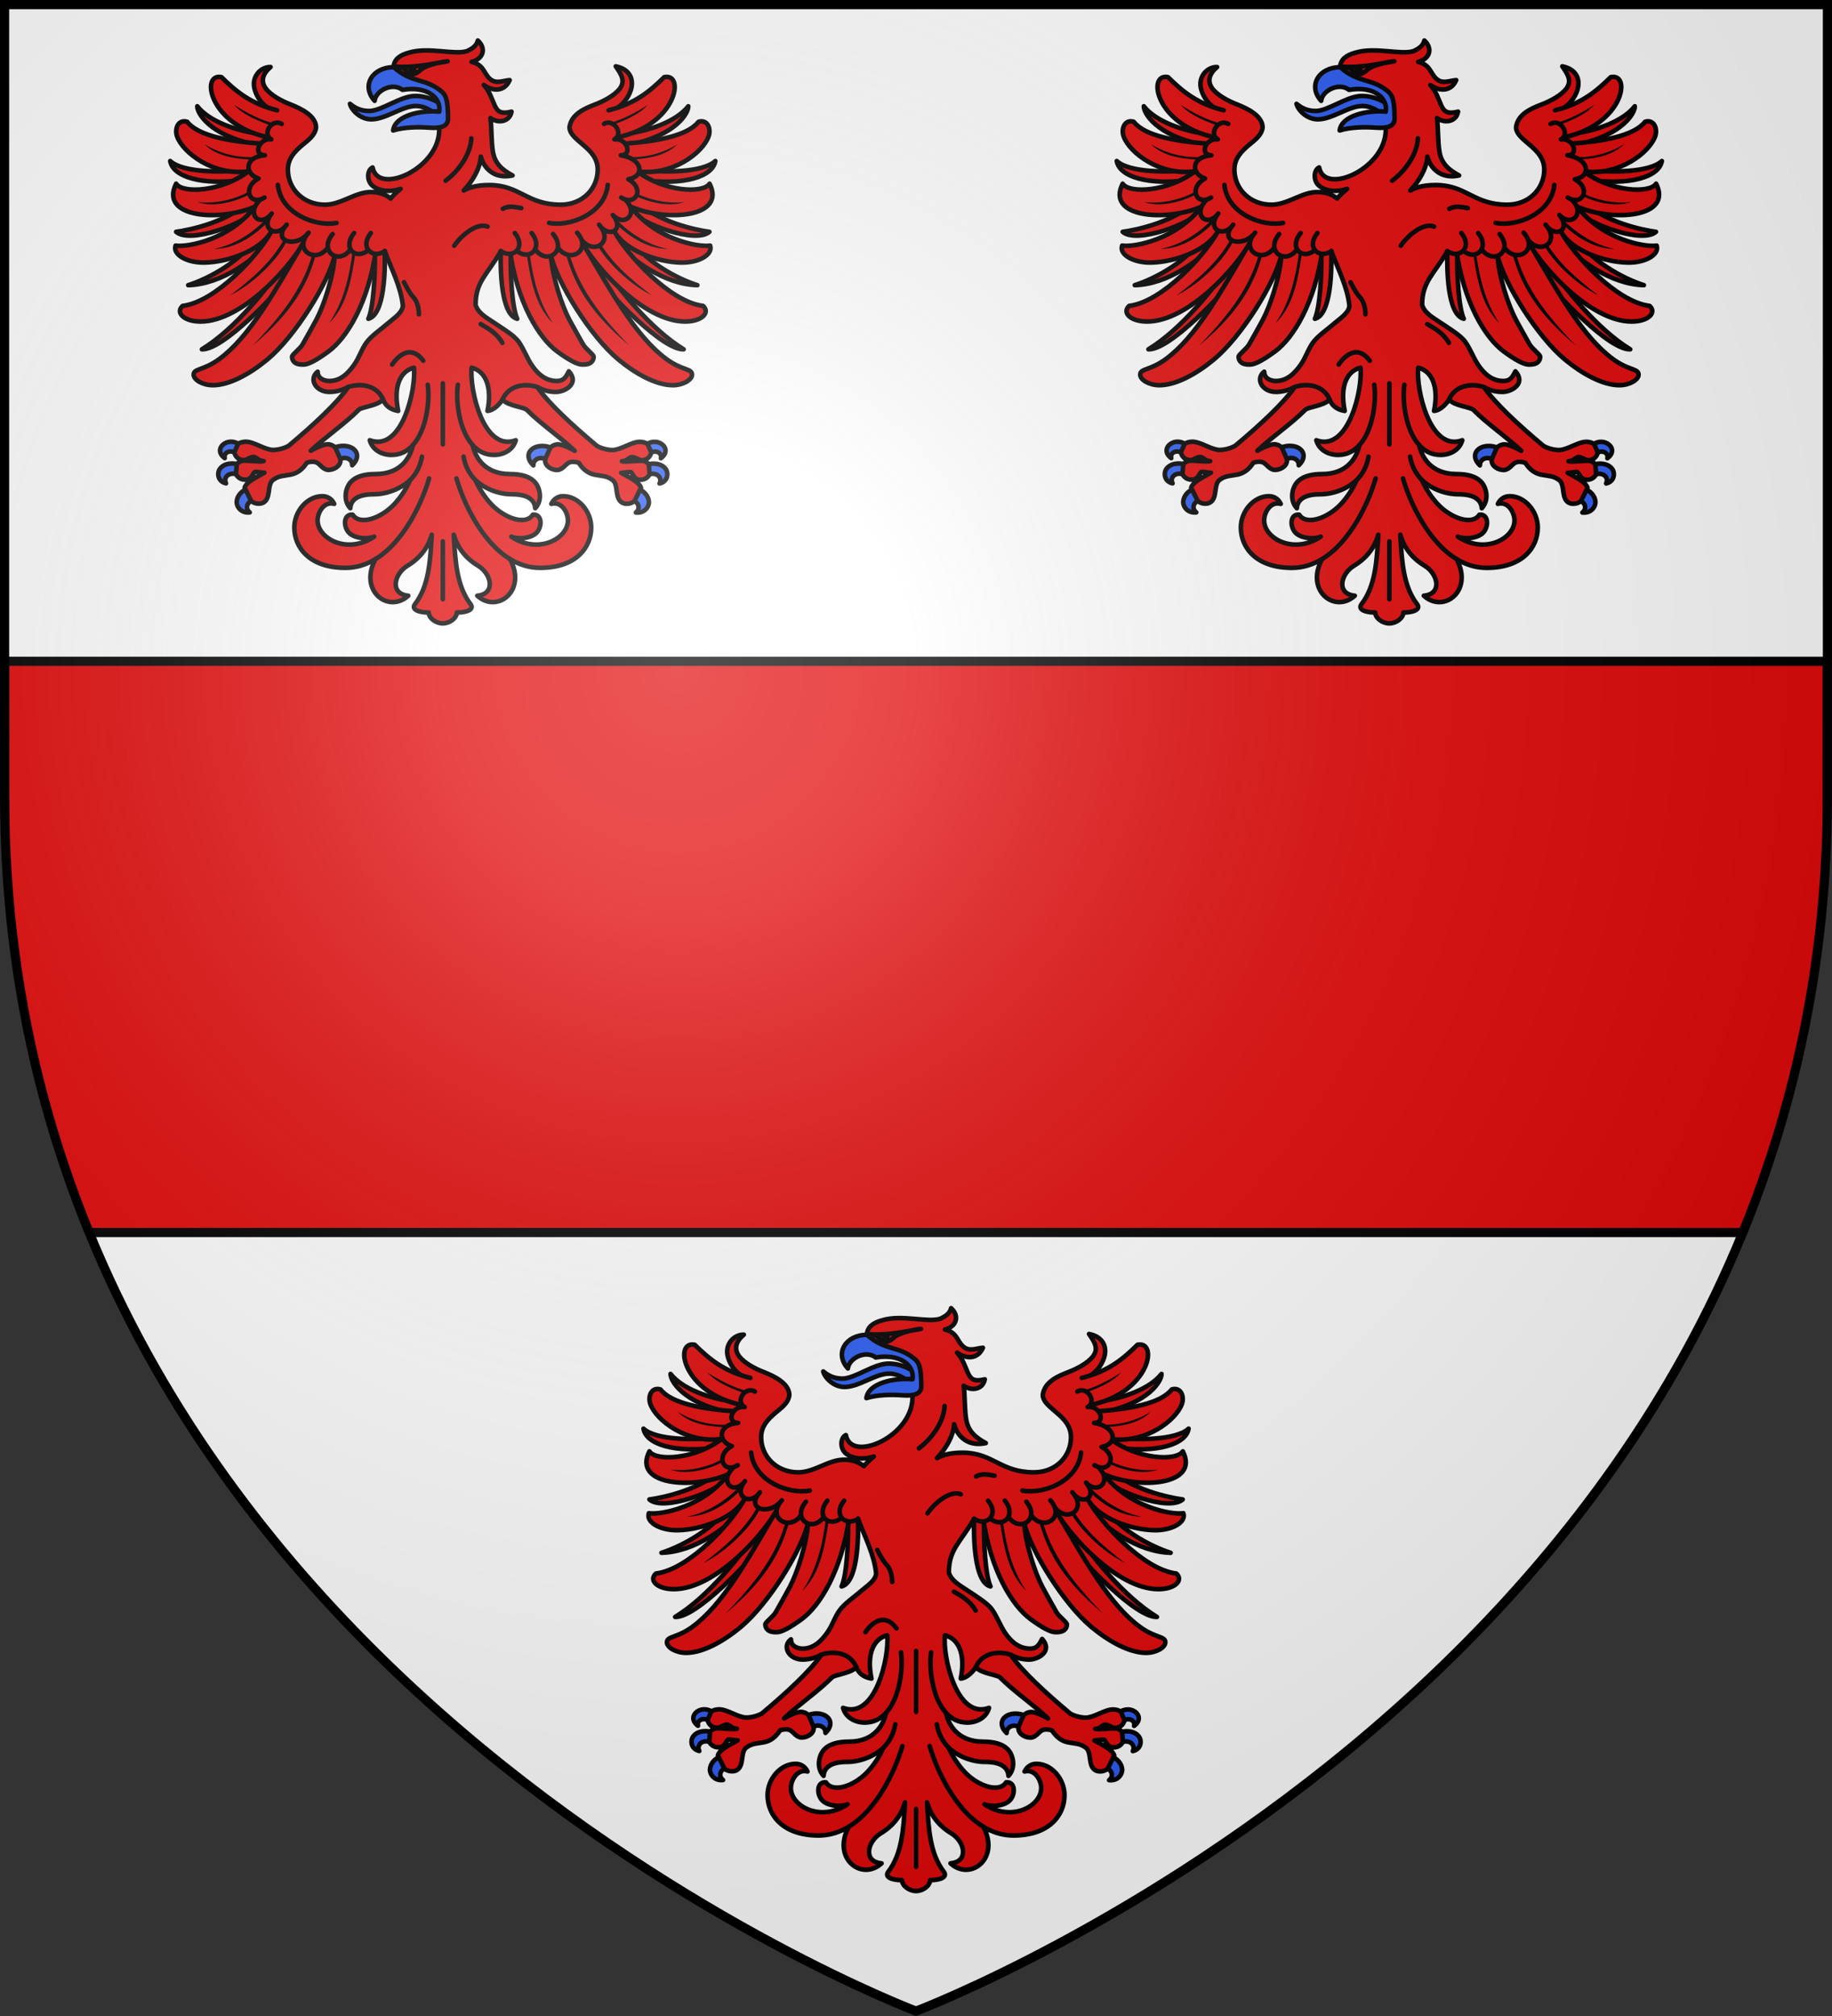
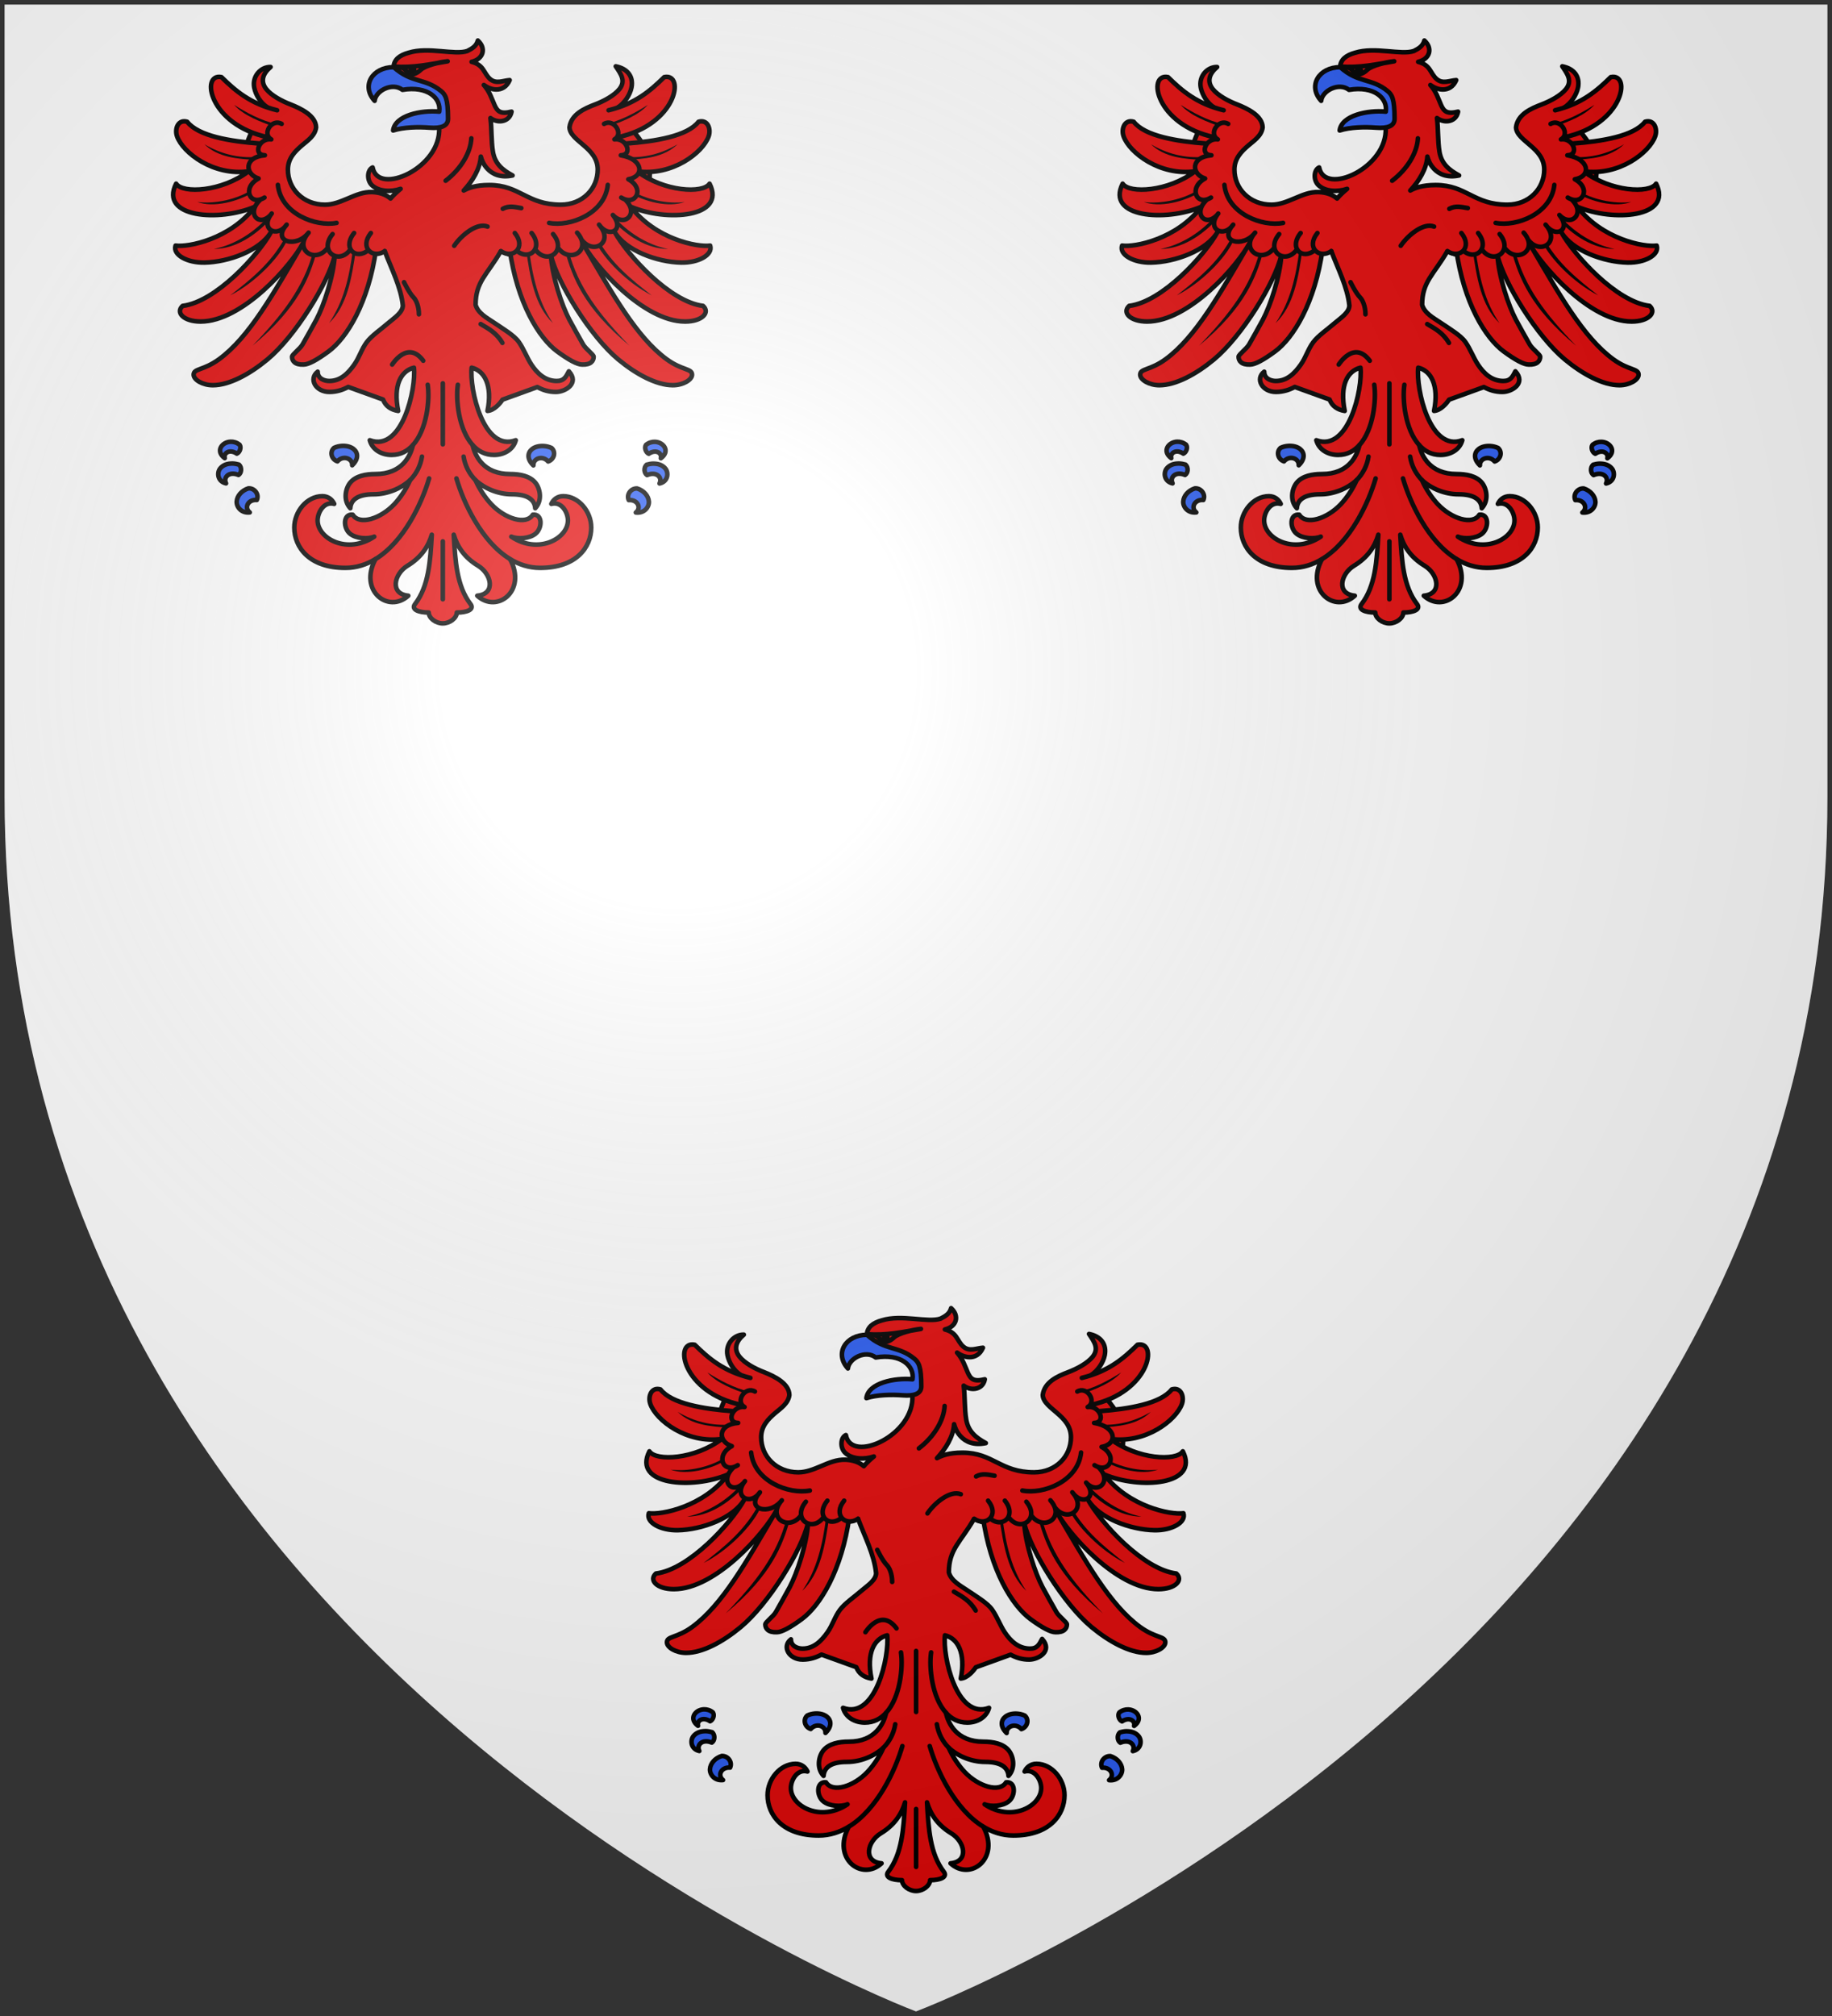
<svg xmlns="http://www.w3.org/2000/svg" xmlns:xlink="http://www.w3.org/1999/xlink" height="660" width="600">
  <rect width="100%" height="100%" fill="#333333" stroke="none" />
  <clipPath id="a">
-     <path d="m300 658.397s-298.5-112.418-298.5-398.119v-258.778h597v258.778c0 285.701-298.5 398.119-298.5 398.119z" />
-   </clipPath>
+     </clipPath>
  <radialGradient id="b" cx="221.445" cy="226.331" gradientTransform="matrix(1.353 0 0 1.349 -77.629 -85.747)" gradientUnits="userSpaceOnUse" r="300">
    <stop offset="0" stop-color="#fff" stop-opacity=".314" />
    <stop offset=".19" stop-color="#fff" stop-opacity=".251" />
    <stop offset=".6" stop-color="#6b6b6b" stop-opacity=".125" />
    <stop offset="1" stop-opacity=".125" />
  </radialGradient>
  <path d="m300 658.5s298.5-112.32 298.5-397.772v-259.228h-597v259.228c0 285.452 298.5 397.772 298.5 397.772z" fill="#fff" fill-rule="evenodd" />
  <path clip-path="url(#a)" d="m1.5 216.5h597v187h-597z" fill="#e20909" stroke="#000" stroke-width="3" />
  <g id="c" stroke-width="4.49" transform="matrix(.334 0 0 .334 55.336 1.764)">
-     <path d="m177.499 96.475c4.484 3.59 9.777 7.009 18.871 7.009 12.27 0 30.616-14.701 45.215-14.701 12.122 0 21.634 5.274 27.897 9.941l-1.926 13.82c-3.83-4.103-13.189-13.932-25.504-13.932-13.53 0-29.442 13.077-43.627 13.077-11.383 0-19.842-9.786-20.926-15.214z" fill="#2b5df2" stroke="#000" stroke-linecap="round" stroke-linejoin="round" stroke-width="4.49" />
    <path d="m240.231 355.121c-6.262 1.521-11.441 5.794-14.351 12.747-3.002 7.174-3.661 17.046-1.1 29.64-6.926-1.133-12.323-4.533-14.822-11.161l-34.153-12.345c-5.172 2.794-11.219 4.816-18.226 4.887-13.929.143-20.812-13.017-11.734-19.839-.051 6.633 6.361 9.09 11.314 9.105 11.152.033 18.603-7.62 24.514-16.005 5.037-7.145 7.157-15.267 12.258-22.045 4.838-6.429 14.055-12.633 21.475-19.071 4.966-4.308 13.763-9.838 13.933-16.773-1.793-18.233-11.434-36.477-17.714-53.385-122.978 43.017-174.932-72.407-114.844-140.754-7.129-4.528-11.695-12.45-13.161-19.495-2.211-11.217 6.479-20.477 16.028-20.222-7.694 6.478-10.209 14.019-4.294 21.564 5.113 6.391 15.082 11.772 24.197 15.239 10.257 4.104 24.486 10.996 24.723 22.331-.968 8.291-8.516 13.088-13.933 17.732-6.893 5.91-13.722 12.807-13.722 23.673 0 18.683 14.842 34.407 36.349 34.407 7.983 0 15.132-3.056 22.524-6.134 7.393-3.078 15.026-6.59 23.988-6.23 6.423.258 12.829 2.049 17.81 6.326 2.779-3.288 6.09-6.421 9.846-9.488-9.077 3.153-21.377 2.896-28.18-3.643-4.99-4.796-4.767-14.722.735-17.347 1.389 7.108 6.147 10.639 12.674 11.405 6.528.765 14.804-1.338 22.839-5.56 15.989-8.402 30.896-25.256 29.749-44.948 30.486-39.977-45.342-40.39-44.579-59.172-.191-3.323 1.567-6.764 4.039-8.973 2.592-2.316 6.251-4.015 10.579-5.177 19.374-6.095 45.39 2.593 57.617-1.724 4.661-2.362 8.85-4.796 10.266-10.256l-0.0 0c8.299 7.479 5.69 18.058-6.076 20.892 5.423 1.331 8.668 3.91 10.896 6.998 2.414 3.348 3.968 7.153 7.333 9.966 5.917 4.948 12.446 1.466 19.065.96-2.898 6.742-8.017 9.298-13.303 9.2-4.521-.084-8.811-2.07-12.047-4.409 5.746 6.393 8.017 14.007 10.475 19.552 1.345 3.033 2.817 5.412 5.238 6.613 2.42 1.201 5.842 1.319 11.471-.048-.996 5.715-4.999 8.568-9.376 9.25-4.018.626-8.236-.654-11.314-2.972 1.332 10.257.671 22.465 2.41 32.971 1.965 11.872 9.389 17.946 19.276 23.288-11.944 2.502-19.782-1.388-24.619-6.517-4.033-4.276-5.71-8.884-6.494-11.979-.821 12.218-8.233 24.09-16.761 33.256 4.439-2.42 11.526-5.366 24.932-5.366 15.14 0 24.445 4.88 34.045 9.679 9.6 4.799 19.495 9.585 36.142 9.585 21.507 0 36.246-15.724 36.246-34.407 0-10.866-6.728-17.76-13.618-23.673-5.392-4.903-13.891-10.518-14.038-17.732 1.612-12.885 14.941-18.533 24.828-22.331 9.115-3.467 19.086-8.847 24.199-15.239 6.327-8.047 1.423-14.709-3.666-22.235 11.665 2.335 17.513 10.078 15.399 20.892-1.465 7.044-6.62 15.161-13.746 19.69 10.189 25.348 38.038 32.083 30.544 76.07l-45.912 76.376c-35.025 2.692-68.681.883-99.055-11.706-13.365 23.042-24.672 29.734-24.672 52.437 2.25 8.203 11.32 12.988 17.496 17.156 9.43 6.364 20.424 12.803 25.037 19.456 4.903 7.07 7.797 15.317 12.256 22.045 5.667 8.551 13.363 15.85 24.514 16.005 7.431.103 9.323-4.138 12.152-9.488 10.695 11.749-3.46 20.141-12.572 20.222-7.099.063-13.115-1.932-18.332-4.782l-34.151 12.354c-2.535 3.872-8.304 10.522-14.718 11.022 2.561-12.57 1.799-22.441-1.204-29.616-2.91-6.953-7.986-11.226-14.318-12.747-2.382 20.156 11.312 83.061 43.234 71.095-2.552 9.552-11.89 14.428-21.34 14.428-8.787 0-15.662-3.781-20.945-9.669 2.331 10.723 10.636 28.404 36.711 28.404 9.814 0 19.169 1.909 24.641 8.29 4.612 5.379 7.457 17.261.021 25.215-.524-8.067-7.073-13.675-22.794-13.675-13.609 0-27.088-5.758-35.838-13.9 3.807 8.814 9.786 17.504 15.559 23.671 13.484 14.268 34.15 20.798 40.737 10.23 9.665-1.06 9.477 13.241 2.521 18.729-5.965 4.706-17.129 5.513-23.634 2.808 26.439 17.72 55.516 1.957 55.516-15.897 0-7.933-6.319-19.031-16.28-16.239 1.95-4.233 5.958-7.539 11.617-7.539 15.154 0 27.52 15.057 27.52 30.724 0 19.384-14.72 39.541-50.126 39.541-10.85 0-20.693-3.265-29.517-8.645 16.917 31.217-12.696 53.71-32.124 35.936 18.412-1.704 14.063-21.36.735-29.422-13.19-7.979-20.327-18.592-23.781-30.384 1.458 25.991 2.89 50.353 16.448 68.049 4.064 5.304-3.709 8.243-13.409 8.243-.193 5.609-7.093 10.639-13.81 10.639-6.717 0-13.618-5.029-13.81-10.639-9.7 0-17.473-2.939-13.409-8.243 13.558-17.696 14.99-42.058 16.448-68.049-3.453 11.792-10.591 22.405-23.781 30.384-13.328 8.062-17.677 27.718.735 29.422-19.428 17.774-49.041-4.719-32.124-35.936-8.824 5.381-18.667 8.645-29.517 8.645-35.406 0-50.126-20.157-50.126-39.541 0-15.667 12.366-30.724 27.52-30.724 5.659 0 9.667 3.307 11.617 7.539-9.961-2.792-16.28 8.307-16.28 16.239 0 17.855 29.077 33.617 55.516 15.897-6.505 2.705-17.67 1.898-23.634-2.808-6.956-5.488-7.144-19.789 2.521-18.729 6.587 10.567 27.253 4.038 40.737-10.23 5.773-6.166 11.752-14.857 15.559-23.671-8.749 8.142-22.229 13.9-35.838 13.9-15.72 0-22.27 5.608-22.794 13.675-7.435-7.954-4.591-19.836.021-25.215 5.471-6.381 14.826-8.29 24.641-8.29 26.075 0 34.381-17.681 36.711-28.404-5.283 5.888-12.158 9.669-20.945 9.669-9.45 0-18.788-4.876-21.34-14.428 31.922 11.966 45.616-50.939 43.305-71.095" fill="#e20909" stroke="#000" stroke-linecap="round" stroke-linejoin="round" stroke-width="4.49" />
-     <path id="d" d="m201.776 243.561c.598 19.935-1.232 52.713-6.285 63.639 16.094-4.045 16.555-48.297 16.133-66.323m-132.098-50.044c-20.549 21.482-59.668 29.457-72.494 31.111 13.216 12.01 67.005-7.448 78.66-21.88m.642 25.095c-13.114 24.597-47.531 42.824-67.464 49.071 33.02-.792 64.549-25.396 79.406-41.404m14.457 19.935c-14.388 22.347-47.429 64.269-80.454 84.341 20.31.786 70.831-51.025 96.377-83.575m-57.538-92.268c-16.929 2.506-57.473 3.017-69.878-8.718 2.438 15.21 30.42 24.546 73.615 18.291m17.376-44.444c-26.986-3.118-53.253-13.106-64.46-27.521-.206 6.972 12.329 27.998 55.305 37.265" fill="#e20909" stroke="#000" stroke-linecap="round" stroke-linejoin="round" stroke-width="4.49" />
    <use height="100%" stroke-width="4.49" transform="matrix(-1 0 0 1 537 0)" width="100%" xlink:href="#d" />
    <use height="100%" stroke-width="4.49" transform="matrix(-1 0 0 1 537.136 0)" width="100%" xlink:href="#e" />
    <path id="e" d="m106.057 102.8c-26.31-6.45-40.918-19.053-54.557-32.479-20.715-4.418-12.511 46.736 45.776 58.974m-8.034 6.154c-29.302-2.153-60.371-7.299-71.373-21.367-8.831-2.654-12.553 6.81-9.936 14.25 5.626 15.995 35.677 39.161 70.099 34.297m0 0c-26.31 20.103-64.69 22.08-70.999 12.137-16.746 33.196 42.083 37.561 77.165 22.65-24.016 31.694-65.358 39.865-77.725 38.034-3.009 9.128 11.688 16.984 28.387 16.651 23.401-.467 54.403-11.643 65.261-29.995-12.743 22.902-54.055 68.446-86.697 72.445-7.262 6.493 1.009 15.335 17.599 15.335 40.991 0 89.213-55.048 100.918-77.702-29.733 50.92-53.377 93.102-82.773 114.62-15.357 11.242-24.946 8.948-24.946 15.197 0 5.082 8.961 10.304 18.78 10.304 16.157 0 36.13-10.837 53.491-25.217 27.296-22.608 59.679-75.003 66.106-101.992-1.362 20.952-10.684 49.009-18.018 62.873-3.443 6.508-10.476 18.902-13.555 24.335-2.522 4.45-10.329 9.931-10.329 12.085 0 4.087 2.764 8.026 11.314 7.667 4.684 0 12.976-4.439 24.36-12.777 17.897-13.11 39.374-47.635 46.723-100.579" fill="#e20909" stroke="#000" stroke-linecap="round" stroke-linejoin="round" stroke-width="4.49" />
    <path d="m266.828 83.997c4.096 3.377 6.828 7.171 6.828 27.146 0 7.264-7.006 9.575-18.164 8.721-11.174-.856-25.338-.557-35.677 2.749 1.836-14.777 27.498-20.152 45.215-18.462 2.055-13.211-11.469-25.509-36.06-21.367-9.845-7.681-26.318.767-27.279 10.769-13.447-14.695-2.357-32.991 18.684-32.991 17.938 16.008 30.695 10.445 46.453 23.435z" fill="#2b5df2" stroke="#000" stroke-linecap="round" stroke-linejoin="round" stroke-width="4.49" />
    <path d="m220.747 59.927c18.073 1.6 35.35-2.227 52.541-5.153-7.516.744-21.997 4.067-26.618 8.535-2.818 2.725-7.45 5.389-10.751 3.734-2.45-1.229-4.193-4.506-6.377-5.493-2.184-.987-4.81.316-8.795-1.623z" fill="none" stroke="#000" stroke-linecap="round" stroke-linejoin="round" stroke-width="4.49" />
    <path id="f" d="m63.915 97.497c9.327 10.559 26.045 16.748 39.09 21.338 4.055 1.124 2.146-2.675 2.146-2.675-13.987-2.766-29.931-11.342-41.236-18.663zm-29.123 38.624c13.289 13.003 33.06 14.517 50.765 15.326l1.195-2.962c-18.661 1.583-36.59-3.096-51.96-12.364zm46.008 44.889c-14.517 9.223-36.12 13.944-53.027 11.658 15.887 5.94 39.445-.377 53.656-8.879zm15.554 26.94c-12.12 13.682-31.071 26.638-52.344 30.818 20.609.027 41.008-13.006 56.275-30.043-.458-2.171-1.552-.973-3.93-.775zm16.167 21.905c-13.015 23.083-32.332 38.863-52.379 54.343 24.127-12.182 47.414-36.235 55.207-52.905 0 0-2.828-1.438-2.828-1.438zm67.883 9.297c-3.468 26.886-9.083 51.323-23.466 72.361 18.139-17.333 22.377-44.889 26.399-72.265l-2.933-.096zm-38.865 1.725c-9.332 35.272-30.076 62.232-59.712 92.775 45.783-38.143 55.992-67.545 63.169-92.392z" stroke-width="4.49" />
    <use height="100%" stroke-width="4.49" transform="matrix(-1 0 0 1 533.48 0)" width="100%" xlink:href="#f" />
    <g stroke="#000" stroke-linecap="round" stroke-linejoin="round" stroke-width="4.49">
      <path d="m339.155 223.141c11.51 14.267-1.845 25.866-13.642 17.736m30.084-17.736c12.006 14.882-2.34 27.735-14.438 17.431m35.495-16.406c14.048 16.926-6.136 30.725-17.295 15.206m40.886-16.573c14.998 16.926-6.551 30.725-18.465 15.206m44.872-121.851c9.558-5.592 19.63 9.844 10.142 15.193 11.866-1.724 18.551 15.295 6.3 15.576 22.153 3.651 23.456 20.859 7.34 23.523 16.771 9.144 7.159 26.86-6.951 17.918m3.864 1.983c14.07 13.488-.637 27.647-12.076 15.104 12.028 15.051-3.985 23.285-13.54 9.485 14.998 16.926-5.124 30.385-17.038 14.866m-206.711-6.661c-11.51 14.267 1.845 25.866 13.641 17.736m-30.083-17.736c-12.006 14.882 1.796 27.056 13.894 16.752m-34.951-15.726c-14.048 16.926 6.136 30.725 17.295 15.206m-40.886-16.573c-14.998 16.926 6.551 30.725 18.465 15.206m-44.872-121.851c-9.558-5.592-19.63 9.844-10.142 15.193-11.866-1.724-18.551 15.295-6.3 15.576-20.696 1.634-19.775 18.45-6.209 22.76m12.918 34.312c-12.028 15.051 5.099 24.74 14.654 10.94-14.998 16.926 9.573 23.382 21.487 7.863m-47.493-32.184c-14.07 13.488-1.048 27.209 10.391 14.666m-11.956-35.598c-16.771 9.144-8.29 27.623 5.82 18.681" fill="#e20909" stroke-width="4.49" />
      <ellipse cx="238.759" cy="63.613" rx="1.805" ry="1.95" stroke-width="4.49" />
      <path d="m476.564 427.789c8.601.32 15.182 9.284 5.762 16.102 1.351-5.298-5.022-9.04-11.838-4.409-2.783-1.069-4.704-5.963-2.724-8.722 2.794-2.213 5.933-3.078 8.8-2.971zm-108.948 4.121c2.596.172 5.2.798 7.543 1.917 4.491 3.898 2.631 11.246-3.352 13.226-5.288-6.217-14.822-3.155-14.457 3.834-6.779-6.555-5.536-12.756-1.152-16.102 2.884-2.201 7.091-3.163 11.419-2.875zm107.272 17.252c.678-.014 1.349.05 1.99.096 4.278.309 7.725 2.026 9.952 4.792 3.386 4.204 2.529 12.747-5.762 14.568 3.013-5.941-2.988-12.169-12.257-8.242-2.991-1.886-3.491-7.353-.419-10.159 2.278-.648 4.459-1.013 6.495-1.054zm-15.818 24.344c6.664 2.096 11.144 7.357 11.523 12.843.36 5.212-4.384 11.687-12.78 10.734 5.797-4.564 1.656-12.936-6.914-12.172-2.543-5.336 1.99-11.707 8.171-11.405zm-398.602-45.831c-8.601.32-15.182 9.284-5.762 16.102-1.351-5.298 5.022-9.04 11.838-4.409 2.783-1.069 4.704-5.963 2.724-8.722-2.794-2.214-5.933-3.078-8.8-2.971zm108.948 4.121c-2.596.172-5.2.798-7.543 1.917-4.491 3.898-2.631 11.246 3.352 13.226 5.288-6.217 14.822-3.155 14.457 3.834 6.779-6.555 5.536-12.756 1.152-16.102-2.884-2.201-7.091-3.163-11.419-2.875zm-107.272 17.252c-.678-.014-1.349.05-1.99.096-4.278.308-7.725 2.026-9.952 4.792-3.386 4.204-2.529 12.747 5.762 14.568-3.013-5.941 2.988-12.169 12.257-8.242 2.991-1.886 3.491-7.353.419-10.159-2.278-.648-4.459-1.013-6.495-1.054zm15.818 24.344c-6.664 2.096-11.144 7.357-11.523 12.843-.36 5.212 4.384 11.687 12.78 10.734-5.797-4.564-1.656-12.936 6.914-12.172 2.543-5.336-1.99-11.707-8.171-11.405z" fill="#2b5df2" stroke-width="4.49" />
-       <path d="m419.576 431.721c4.362 2.577 10.734 4.148 15.504 4.1 3.815-.039 8.44-1.991 13.095-3.993 4.655-2.003 9.335-4.047 13.514-4.047 2.796-0 5.488.745 7.543 2.023l3.667 8.36c-.862 4.706-4.714 7.667-9.323 7.667-1.714-0-3.259-.887-4.819-1.651-1.56-.764-3.127-1.438-4.819-1.438-1.036-0-2.088.62-3.247 1.438-1.16.818-2.326 1.803-3.876 2.183-.783.192-1.686.361-2.619.426.343.066.716.11 1.048.16 3.787.564 11.332-.586 18.123-.586 3.032-0 5.516 1.412 7.124 3.354l.838 9.797c-.374.741-.79 1.481-1.362 2.13-1.702 1.931-4.342 3.354-7.647 3.354-1.935-0-3.388-.609-4.505-1.384-1.117-.775-1.903-1.786-2.514-2.769-.611-.983-1.089-1.888-1.571-2.556-.482-.668-.877-.958-1.467-.958-1.911-0-3.456.264-5.133.532-1.138.182-2.301.328-3.667.319 1.272.696 2.512 1.391 3.771 2.077 3.695 2.013 7.261 4.028 10.057 6.07 2.795 2.042 4.87 4.169 5.552 6.496l-6.39 13.045c-1.692 1.505-4.32 2.562-7.019 2.662-2.699.101-5.478-.726-7.333-3.035-2.301-2.865-2.724-7.015-3.247-10.862-.523-3.847-1.217-7.347-3.876-9.371-2.844-2.165-5.461-3.125-8.276-3.727-2.815-.602-5.835-.832-9.323-1.544-5.971-1.219-11.283-4.885-15.504-11.608-2.905-1.003-7.204-1.578-10.057 0-1.487.823-2.978 2.516-4.714 4.047-1.736 1.531-3.837 2.982-6.495 2.982-2.639-0-5.563-.916-7.857-2.503-2.294-1.587-3.876-3.922-3.876-6.815 0-.449.073-.882.105-1.331l5.028-11.395c1.988-1.848 4.521-3.088 7.438-3.088 2.552-0 6.218 1.344 9.952 2.982 2.414 1.059 4.4 2.204 6.495 3.354-12.733-12.371-33.229-26.198-46.931-40.094-.691-.701-2.214-1.317-4.19-1.917-1.976-.6-4.409-1.233-6.914-1.917-4.761-1.3-9.758-2.989-12.78-6.23 5.542-13.377 20.647-16.664 34.151-12.353 11.072 15.968 33.372 36.65 58.35 57.612zm-209.619-45.373c-3.022 3.241-8.02 4.93-12.78 6.23-2.505.684-4.938 1.317-6.914 1.917-1.976.6-3.499 1.216-4.19 1.917-13.702 13.896-34.198 27.723-46.931 40.094 2.095-1.15 4.081-2.296 6.495-3.354 3.734-1.638 7.4-2.982 9.952-2.982 2.916 0 5.45 1.24 7.438 3.088l5.028 11.395c.032.449.105.882.105 1.331 0 2.894-1.582 5.229-3.876 6.815-2.294 1.587-5.217 2.502-7.857 2.503-2.658 0-4.759-1.451-6.495-2.982-1.736-1.531-3.227-3.224-4.714-4.047-2.852-1.578-7.151-1.003-10.057 0-4.221 6.723-9.533 10.388-15.504 11.608-3.488.712-6.509.942-9.323 1.544-2.815.602-5.431 1.562-8.276 3.727-2.659 2.024-3.353 5.524-3.876 9.371-.523 3.847-.947 7.997-3.247 10.862-1.855 2.309-4.634 3.136-7.333 3.035-2.699-.101-5.327-1.157-7.019-2.662l-6.39-13.045c.682-2.327 2.757-4.454 5.552-6.496 2.795-2.042 6.362-4.057 10.057-6.07 1.259-.686 2.5-1.381 3.771-2.077-1.365.009-2.528-.138-3.666-.319-1.677-.268-3.222-.533-5.133-.532-.589 0-.984.291-1.467.958-.482.668-.96 1.573-1.571 2.556-.611.983-1.397 1.993-2.514 2.769-1.117.775-2.57 1.384-4.505 1.384-3.305 0-5.946-1.423-7.647-3.354-.571-.649-.988-1.389-1.362-2.13l.838-9.797c1.607-1.942 4.091-3.355 7.124-3.354 6.791 0 14.336 1.15 18.123.586.332-.049.704-.094 1.048-.16-.933-.065-1.836-.234-2.619-.426-1.55-.38-2.716-1.365-3.876-2.183-1.16-.818-2.212-1.438-3.247-1.438-1.692 0-3.259.674-4.819 1.438-1.56.764-3.105 1.651-4.819 1.651-4.61 0-8.462-2.961-9.323-7.667l3.667-8.36c2.054-1.279 4.746-2.023 7.543-2.023 4.178 0 8.859 2.044 13.514 4.047 4.655 2.003 9.28 3.955 13.095 3.993 4.77.048 11.142-1.523 15.504-4.1 24.978-20.962 47.278-41.644 58.35-57.612 13.504-4.311 28.609-1.024 34.151 12.353z" fill="#e20909" stroke-width="4.49" />
      <path d="m230.489 271.355s5.208 10.771 9.479 15.042c2.46 2.46 5.164 8.871 5.119 16.395m-26.226 49.263s15.179-24.39 30.484-3.738m78.009-148.936c6.041-3.365 12.082-1.695 18.123-.684m-39.807 113.675c7.696 4.519 15.534 8.645 21.3 18.461m-14.574-114.017c-10.252-4.137-25.498 8.19-32.697 18.803m150.603-59.658c-2.933 28.232-37.033 41.249-57.547 37.265m-265.952-37.265c2.933 28.232 37.033 41.249 57.547 37.265m106.941-41.367c15.374-11.742 24.512-27.872 25.223-41.538m-27.962 240.135v59.806m0 151.853v-56.752m29.231-94.387c-13.755-15.183-16.674-44.492-14.515-59.116m17.257 93.45c-5.946-6.024-10.173-13.916-11.62-23.023m45.533 100.404c-28.039-17.041-45.694-55.462-52.54-79.037m-42.688-32.678c13.755-15.183 16.674-44.492 14.515-59.116m-17.257 93.45c5.946-6.024 10.173-13.916 11.62-23.023m-45.533 100.404c28.039-17.041 45.694-55.462 52.54-79.037" fill="none" stroke-width="4.49" />
    </g>
  </g>
  <use height="100%" transform="translate(310)" width="100%" xlink:href="#c" />
  <use height="100%" transform="translate(155 415)" width="100%" xlink:href="#c" />
  <path d="m300 658.5s298.5-112.32 298.5-397.772v-259.228h-597v259.228c0 285.452 298.5 397.772 298.5 397.772z" fill="url(#b)" fill-rule="evenodd" />
-   <path d="m300 658.397s-298.5-112.418-298.5-398.119v-258.778h597v258.778c0 285.701-298.5 398.119-298.5 398.119z" fill="none" stroke="#000" stroke-width="3" />
</svg>